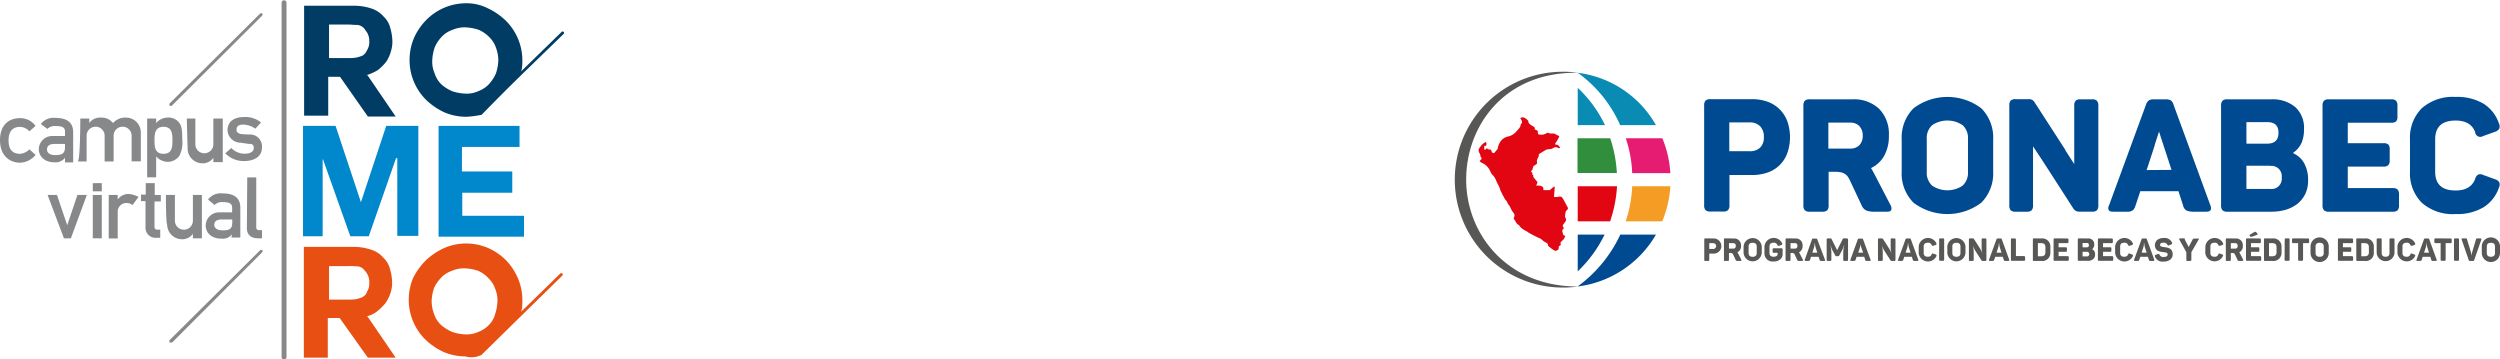
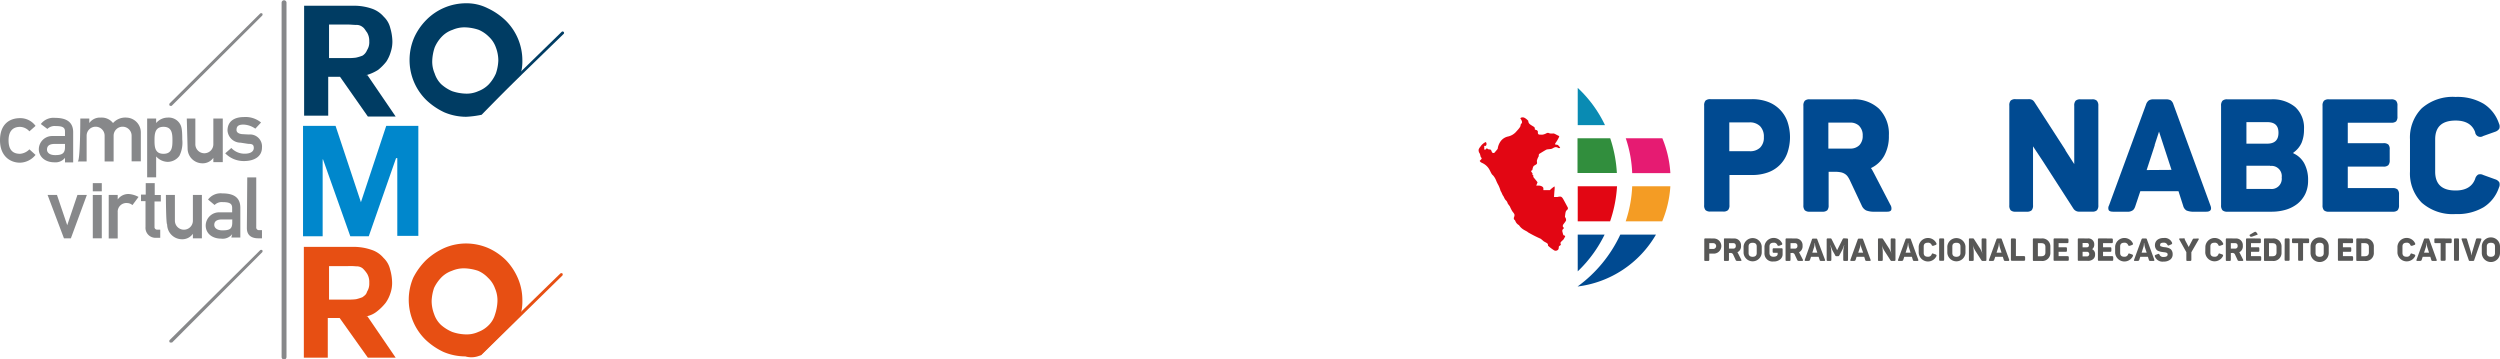
<svg xmlns="http://www.w3.org/2000/svg" id="Capa_1" data-name="Capa 1" viewBox="0 0 458.54 65.9">
  <defs>
    <style>.cls-1{fill:#87888a;}.cls-2{fill:#0087cc;}.cls-3{fill:#003c63;}.cls-4{fill:#e74f13;}.cls-5{fill:#098bb3;}.cls-6{fill:#318e3d;}.cls-7{fill:#e61b72;}.cls-8{fill:#004a91;}.cls-9{fill:#e20613;}.cls-10{fill:#f49c24;}.cls-11{fill:#575756;}</style>
  </defs>
  <title>logo-cvr-pronabec</title>
  <path class="cls-1" d="M7.79,39.46a3.78,3.78,0,0,1-2.85,1.43c-1.8,0-3.67-1.2-3.67-4.12S3,32.72,4.94,32.72a3.45,3.45,0,0,1,2.85,1.42l-1.13,1a2.36,2.36,0,0,0-1.72-.82c-1.27,0-2.1.75-2.1,2.47s.75,2.47,2.1,2.47a2.66,2.66,0,0,0,1.72-.82Z" transform="translate(-1.27 -11.05)" />
  <path class="cls-1" d="M13.19,40h0a2.21,2.21,0,0,1-1.95.82c-1.73,0-2.85-1.05-2.85-2.4A2.45,2.45,0,0,1,10.94,36h2.25v-.83c0-.75-.45-1-1.73-1a1.88,1.88,0,0,0-1.5.53l-1.2-.9a2.91,2.91,0,0,1,2.63-1.13c1.95,0,3.3.68,3.3,2.63v5.54h-1.5Zm0-2.55H11.31c-1,0-1.42.37-1.42,1.05,0,.45.37,1,1.5,1s1.8-.23,1.8-1.43v-.67Z" transform="translate(-1.27 -11.05)" />
  <path class="cls-1" d="M16,32.79h1.65v.83h0a2.37,2.37,0,0,1,2.1-1,2.63,2.63,0,0,1,2.25,1,3,3,0,0,1,2.47-1,2.72,2.72,0,0,1,2.63,2.7v5.32H25.41V35.94a1.65,1.65,0,1,0-3.3,0v4.72H20.46V35.94a1.65,1.65,0,1,0-3.3,0v4.72H15.51C16,40.74,16,32.79,16,32.79Z" transform="translate(-1.27 -11.05)" />
  <path class="cls-1" d="M28.26,32.79h1.65v.83a2.78,2.78,0,0,1,2.09-1,2.41,2.41,0,0,1,2.18,1c.37.53.52,1.05.52,3a5.44,5.44,0,0,1-.52,3A2.68,2.68,0,0,1,32,40.74a2.91,2.91,0,0,1-2.09-1v3.83H28.26Zm4.64,4c0-1.2-.07-2.48-1.64-2.48s-1.65,1.28-1.65,2.48.07,2.47,1.65,2.47S32.9,38,32.9,36.77Z" transform="translate(-1.27 -11.05)" />
  <path class="cls-1" d="M35.53,32.79H37.1v4.72a1.65,1.65,0,1,0,3.3,0V32.79h1.73v8H40.4V40h0a2.38,2.38,0,0,1-2.1,1,2.72,2.72,0,0,1-2.62-2.7l-.15-5.47Z" transform="translate(-1.27 -11.05)" />
  <path class="cls-1" d="M43.7,38.19a3.3,3.3,0,0,0,2.47,1.05c1,0,1.65-.38,1.65-1.05s-.37-.75-1-.75l-1.42-.22A2.4,2.4,0,0,1,43,35c0-1.73,1.28-2.48,3-2.48a4.46,4.46,0,0,1,3.15,1l-1.05,1.13a4,4,0,0,0-2.18-.75c-1,0-1.27.37-1.27,1,0,.37.3.67,1,.75l1.27.07a2.2,2.2,0,0,1,2.4,2.4c0,1.65-1.42,2.47-3.3,2.47a4.75,4.75,0,0,1-3.44-1.42Z" transform="translate(-1.27 -11.05)" />
  <path class="cls-1" d="M10,46.81h1.72l1.88,5.55h0l1.87-5.55h1.73l-2.93,7.95H13Z" transform="translate(-1.27 -11.05)" />
  <rect class="cls-1" x="17.02" y="33.59" width="1.65" height="1.5" />
  <rect class="cls-1" x="17.02" y="35.76" width="1.65" height="7.95" />
  <path class="cls-1" d="M21.21,46.81h1.65v.83h0a2.37,2.37,0,0,1,2.1-1,4.54,4.54,0,0,1,1.72.53l-1.12,1.5a1.54,1.54,0,0,0-1-.38A1.59,1.59,0,0,0,22.86,50v4.79H21.21v-8Z" transform="translate(-1.27 -11.05)" />
  <path class="cls-1" d="M28,44.64h1.65v2.17h1.12V48H29.61v4.65a.47.47,0,0,0,.52.52h.53v1.5h-.83a1.83,1.83,0,0,1-1.87-2V47.94h-.83v-1.2H28Z" transform="translate(-1.27 -11.05)" />
  <path class="cls-1" d="M31.7,46.81h1.65v4.72a1.65,1.65,0,1,0,3.3,0V46.81H38.3v7.95H36.65v-.83h0a2.37,2.37,0,0,1-2.1,1,2.72,2.72,0,0,1-2.62-2.7C31.7,52.06,31.7,46.81,31.7,46.81Z" transform="translate(-1.27 -11.05)" />
  <path class="cls-1" d="M43.85,54h0a2.19,2.19,0,0,1-2,.82c-1.72,0-2.85-1-2.85-2.4A2.45,2.45,0,0,1,41.6,50h2.25v-.83c0-.75-.45-1.05-1.72-1.05a1.86,1.86,0,0,0-1.5.53l-1.2-1a2.89,2.89,0,0,1,2.62-1.13c2,0,3.3.68,3.3,2.63v5.47H43.7l.15-.6Zm0-2.7H42c-1,0-1.43.37-1.43,1,0,.45.38,1,1.5,1,1.28,0,1.8-.23,1.8-1.43v-.67Z" transform="translate(-1.27 -11.05)" />
  <path class="cls-1" d="M46.62,43.59h1.65v9.14a.48.48,0,0,0,.53.53h.52v1.5h-.67c-1.13,0-2.1-.45-2.1-1.88l.07-9.29Z" transform="translate(-1.27 -11.05)" />
  <path class="cls-2" d="M57.05,34.14h5.77l4.65,14,4.64-14H78V54.31H74.14V40.06h-.23l-5,14.32H65.52l-5-14.09h-.07V54.38h-3.6V34.14Z" transform="translate(-1.27 -11.05)" />
-   <path class="cls-2" d="M86.06,50.63H97.38v3.83H81.71V34.14H96.56V38H86v4.5h9.23v3.9H86.06v4.27Z" transform="translate(-1.27 -11.05)" />
  <path class="cls-1" d="M53.37,77a.48.48,0,0,1-.45-.45v-65a.45.45,0,0,1,.9,0v65A.48.48,0,0,1,53.37,77Z" transform="translate(-1.27 -11.05)" />
  <path class="cls-3" d="M68.44,24.84h.23l5.17,7.58h-5.1l-5.1-7.28H61.47v7.13H57.05V12.1h9.14a10.06,10.06,0,0,1,3.23.52,5,5,0,0,1,2.24,1.5,4.2,4.2,0,0,1,1.2,2.1,9.2,9.2,0,0,1,.38,2.4,6,6,0,0,1-.3,1.95,6.48,6.48,0,0,1-.83,1.8,9.18,9.18,0,0,1-1.49,1.5A8.26,8.26,0,0,1,68.44,24.84Zm-3.37-9.29H61.62V21.7h3.45a9.43,9.43,0,0,0,1.5-.08,8,8,0,0,0,1.2-.37,2.1,2.1,0,0,0,.82-1A2.68,2.68,0,0,0,69,18.62,3,3,0,0,0,68.59,17c-.3-.37-.45-.75-.82-1a1.78,1.78,0,0,0-1.2-.38C66.12,15.62,65.59,15.55,65.07,15.55Z" transform="translate(-1.27 -11.05)" />
  <path class="cls-3" d="M96.71,24.84a8.59,8.59,0,0,0,.37-2.69A10.26,10.26,0,0,0,94,14.8a12.22,12.22,0,0,0-3.3-2.25,8.54,8.54,0,0,0-3.9-.9,10.26,10.26,0,0,0-7.35,3.07A11,11,0,0,0,77.21,18a10.39,10.39,0,0,0-.82,4.05,10.26,10.26,0,0,0,3.07,7.35,12.46,12.46,0,0,0,3.3,2.25,10.35,10.35,0,0,0,4,.82,17.48,17.48,0,0,0,2.85-.37ZM84.19,27.77a7.25,7.25,0,0,1-2-1.28A4.88,4.88,0,0,1,81,24.54a5.46,5.46,0,0,1-.45-2.39,8.65,8.65,0,0,1,.45-2.4,6.53,6.53,0,0,1,1.28-1.95,4.88,4.88,0,0,1,2-1.28,5.46,5.46,0,0,1,2.39-.45,8.65,8.65,0,0,1,2.4.45,5.93,5.93,0,0,1,1.88,1.28,4.86,4.86,0,0,1,1.27,1.95,6.79,6.79,0,0,1,.45,2.4,8.23,8.23,0,0,1-.45,2.39,7.22,7.22,0,0,1-1.27,1.95A5.25,5.25,0,0,1,89,27.77a5.15,5.15,0,0,1-2.4.45A8.58,8.58,0,0,1,84.19,27.77Z" transform="translate(-1.27 -11.05)" />
  <path class="cls-3" d="M89.58,31.89c-.07,0-.22,0-.22-.07a.33.33,0,0,1,0-.38L104.28,16.9a.26.26,0,0,1,.37.37L89.58,31.89Z" transform="translate(-1.27 -11.05)" />
  <path class="cls-1" d="M32.6,30.47c-.07,0-.22,0-.22-.08a.32.32,0,0,1,0-.37L49,13.52a.35.35,0,0,1,.37,0,.33.33,0,0,1,0,.38L32.75,30.47Z" transform="translate(-1.27 -11.05)" />
  <path class="cls-1" d="M32.6,73.88c-.07,0-.22,0-.22-.08a.32.32,0,0,1,0-.37L49,56.93a.35.35,0,0,1,.37,0,.33.33,0,0,1,0,.38L32.83,73.88Z" transform="translate(-1.27 -11.05)" />
  <path class="cls-4" d="M68.44,69.08h.23l5.17,7.57h-5.1l-5.17-7.27H61.39v7.27H57V56.33h9.15a9.93,9.93,0,0,1,3.22.53,4.83,4.83,0,0,1,2.25,1.5,4.19,4.19,0,0,1,1.2,2.1,9.08,9.08,0,0,1,.37,2.4,5.69,5.69,0,0,1-.3,1.94A6.46,6.46,0,0,1,72,66.6a9.25,9.25,0,0,1-1.5,1.5A4.51,4.51,0,0,1,68.44,69.08Zm-3.37-9.22H61.62V66h3.45a10.76,10.76,0,0,0,1.5-.07,7.84,7.84,0,0,0,1.2-.38c.37-.3.67-.45.82-1A2.7,2.7,0,0,0,69,62.93a3,3,0,0,0-.38-1.65,5.47,5.47,0,0,0-.82-1,1.78,1.78,0,0,0-1.2-.38A10.83,10.83,0,0,0,65.07,59.86Z" transform="translate(-1.27 -11.05)" />
  <path class="cls-4" d="M89.43,76.2l7.28-7.27a9,9,0,0,0,.37-2.85,10.09,10.09,0,0,0-.82-4,11.09,11.09,0,0,0-2.18-3.3,10.87,10.87,0,0,0-3.3-2.25,10.35,10.35,0,0,0-4-.82,10,10,0,0,0-4,.82,12.23,12.23,0,0,0-3.38,2.25A12.46,12.46,0,0,0,77.06,62a10.35,10.35,0,0,0-.82,4,10.26,10.26,0,0,0,3.07,7.35,12.46,12.46,0,0,0,3.3,2.25,10.35,10.35,0,0,0,4,.82A4,4,0,0,0,89.43,76.2Zm-7.27-5.55a4.86,4.86,0,0,1-1.27-2,6.79,6.79,0,0,1-.45-2.4,8.36,8.36,0,0,1,.45-2.4A7.32,7.32,0,0,1,82.16,62a5,5,0,0,1,2-1.28,5.53,5.53,0,0,1,2.4-.45,8.72,8.72,0,0,1,2.4.45A5.51,5.51,0,0,1,90.78,62a4.92,4.92,0,0,1,1.28,1.94,5.53,5.53,0,0,1,.45,2.4,8.65,8.65,0,0,1-.45,2.4,4.45,4.45,0,0,1-1.2,2A5.25,5.25,0,0,1,89,71.93a5.15,5.15,0,0,1-2.4.45,8.12,8.12,0,0,1-2.39-.45A7.59,7.59,0,0,1,82.16,70.65Z" transform="translate(-1.27 -11.05)" />
  <path class="cls-4" d="M89.36,76.2c-.08,0-.23,0-.23-.07a.37.37,0,0,1,0-.38l14.92-14.54a.33.33,0,0,1,.38,0,.35.35,0,0,1,0,.37L89.51,76.2Z" transform="translate(-1.27 -11.05)" />
  <path class="cls-5" d="M290.65,27.17V34h5A22.6,22.6,0,0,0,290.65,27.17Z" transform="translate(-1.27 -11.05)" />
  <path class="cls-6" d="M296.61,36.41h-6v6.37h7.22A24.16,24.16,0,0,0,296.61,36.41Z" transform="translate(-1.27 -11.05)" />
  <path class="cls-7" d="M299.46,36.41a22.46,22.46,0,0,1,1.18,6.39h7a19.66,19.66,0,0,0-1.47-6.39Z" transform="translate(-1.27 -11.05)" />
-   <path class="cls-5" d="M290.65,24.4A23.25,23.25,0,0,1,298.43,34H305A19.21,19.21,0,0,0,290.65,24.4Z" transform="translate(-1.27 -11.05)" />
  <path class="cls-8" d="M290.65,60.82V54.08h4.93A23.52,23.52,0,0,1,290.65,60.82Z" transform="translate(-1.27 -11.05)" />
  <path class="cls-9" d="M296.59,51.64h-5.94V45.22h7.21A24.29,24.29,0,0,1,296.59,51.64Z" transform="translate(-1.27 -11.05)" />
  <path class="cls-10" d="M299.45,51.64a23.16,23.16,0,0,0,1.19-6.42h7a19.9,19.9,0,0,1-1.49,6.42Z" transform="translate(-1.27 -11.05)" />
  <path class="cls-8" d="M290.62,63.6a24.6,24.6,0,0,0,7.84-9.52H305A19.36,19.36,0,0,1,290.62,63.6Z" transform="translate(-1.27 -11.05)" />
  <path class="cls-9" d="M272.68,40.54s.33-.28.35-.41-.18-.25-.2-.39-.11-.42-.13-.5a1,1,0,0,1-.22-.76,1.46,1.46,0,0,1,.3-.5,2.31,2.31,0,0,1,1-.88.51.51,0,0,1,0,.71l-.29,0a2.81,2.81,0,0,1,0,.63.4.4,0,0,0,.16.07c.11,0,.22-.23.31-.24s.29.18.38.18a.72.72,0,0,1,.36.07c.12.07.16.46.33.56a.39.39,0,0,0,.33,0s.57-.66.61-.73a3,3,0,0,1,.62-1.49,2.26,2.26,0,0,1,1.22-.76,2.79,2.79,0,0,0,1.64-1c.95-1,.63-1,.76-1.23s.24-.18.22-.51a1.51,1.51,0,0,0-.31-.6s.1-.21.51-.18.95.63.95.63a.83.83,0,0,0,.16.49c.31.35.9.55,1,.75s0,.27,0,.27a.92.92,0,0,0,.28.19c.13,0,.16,0,.25.14s.06,0,.07.36.31.33.41.33a2.79,2.79,0,0,0,.5,0,2.47,2.47,0,0,0,.67-.25.51.51,0,0,1,.51,0,1.48,1.48,0,0,0,.57.05c.21,0,.22-.07.71.2s.52.21.55.36a6.47,6.47,0,0,1-.67,1.16s-.19.23,0,.32a1.59,1.59,0,0,1,.42.06,3.65,3.65,0,0,1,.41.48s0,.08-.06.09h-.26a.75.75,0,0,0-.59-.16c-.33.07-.45.27-.77.32s-.62.06-.77.1-1.2.7-1.35.79-.1.38-.13.47a2.67,2.67,0,0,0-.33.8c0,.35.07.36,0,.54s-.52.3-.65.52a2.21,2.21,0,0,0-.18.65s-.22.1-.22.22.19.27.23.37,0,.2,0,.26.16.08.17.14a1.1,1.1,0,0,0,0,.27c0,.06.66.79.77,1l-.24.59h.49c.2,0,.75.12.82.47v.36h1.19a5,5,0,0,1,.83-.67c.12,0,0,.93,0,.93l-.07,1h.65a1.5,1.5,0,0,1,.49-.07c.27,0,.43.26.55.46s.79,1.46.79,1.46a.37.37,0,0,1-.08.52c-.28.25-.28.36-.39,1.22,0,.2.15.11.21.63,0,.26-.58.79-.6,1s0,.27.09.32.11.27,0,.3a.48.48,0,0,0-.18.49c.07.25.15.65.23.69l.27.1,0,.25s-.1,0-.1.07a1.36,1.36,0,0,1-.26.43c-.11.09-.49.42-.48.56s0,.13.05.19a.92.92,0,0,1,0,.17c-.06.1-.35.2-.36.36s0,.5-.25.61a.57.57,0,0,1-.65,0,8.71,8.71,0,0,1-1.08-.82.68.68,0,0,0-.06-.34c-.09-.16-.59-.37-.72-.47s-.32-.28-.55-.46a23.53,23.53,0,0,1-2.34-1.19c-.26-.29-1.09-.43-1.65-1.31a1.41,1.41,0,0,1-.66-.74c-.16-.39-.31-.16-.29-.62a1.43,1.43,0,0,0,.13-.49c0-.24-.29-.53-.41-.7a7.18,7.18,0,0,1-.42-.82c0-.08-.4-.53-.43-.64-.13-.45-.31-.49-.47-.72s-.24-.52-.37-.67-.29-.68-.45-.86a6.08,6.08,0,0,0-.41-1.08,6.13,6.13,0,0,1-.39-.79,3.39,3.39,0,0,0-.59-1,1.08,1.08,0,0,1-.32-.39c-.1-.15-.32-.7-.56-1a2.85,2.85,0,0,0-1.14-.9C272.69,40.74,272.68,40.54,272.68,40.54Z" transform="translate(-1.27 -11.05)" />
-   <path class="cls-11" d="M270.19,44c0-9.91,7.05-19.79,20.46-19.6a16.84,16.84,0,0,0-2.76-.19,19.79,19.79,0,1,0,0,39.58,16.84,16.84,0,0,0,2.76-.19C277.62,63.6,270.19,53.91,270.19,44Z" transform="translate(-1.27 -11.05)" />
  <path class="cls-8" d="M325.5,29.72a6,6,0,0,1,3.59,3.57,8.86,8.86,0,0,1,0,5.84,5.82,5.82,0,0,1-3.57,3.55,8.48,8.48,0,0,1-2.9.47h-4.14v5.51a1.31,1.31,0,0,1-.26.93,1.22,1.22,0,0,1-.91.26H315a1.24,1.24,0,0,1-.91-.26,1.31,1.31,0,0,1-.25-.93V30.43a1.35,1.35,0,0,1,.25-.93,1.28,1.28,0,0,1,.91-.26h7.61A8.11,8.11,0,0,1,325.5,29.72Zm-1.41,8.42a2.55,2.55,0,0,0,.7-1.93,2.73,2.73,0,0,0-.68-2,2.62,2.62,0,0,0-2-.71h-3.66v5.28h3.66A2.62,2.62,0,0,0,324.09,38.14Z" transform="translate(-1.27 -11.05)" />
  <path class="cls-8" d="M345.92,31a6.56,6.56,0,0,1,1.8,4.92,7.38,7.38,0,0,1-.85,3.69,5.42,5.42,0,0,1-2.44,2.27,3.41,3.41,0,0,1,.31.49l.28.52L348,48.63a1.19,1.19,0,0,1,.17.89c-.08.24-.33.36-.77.36h-2.27a4,4,0,0,1-1.57-.23,1.78,1.78,0,0,1-.82-.9l-2.1-4.47a4.82,4.82,0,0,0-.46-.83,1.83,1.83,0,0,0-.56-.52,2.18,2.18,0,0,0-.73-.28,5.3,5.3,0,0,0-1.06-.09h-1.16v6.13a1.35,1.35,0,0,1-.25.93,1.28,1.28,0,0,1-.91.26h-2.3a1.27,1.27,0,0,1-.91-.26,1.34,1.34,0,0,1-.26-.93V30.46a1.31,1.31,0,0,1,.26-.93,1.22,1.22,0,0,1,.91-.26H341A6.73,6.73,0,0,1,345.92,31Zm-3.61,3.17a2.31,2.31,0,0,0-1.74-.63h-3.95v4.76h3.95a2.3,2.3,0,0,0,1.74-.62,2.4,2.4,0,0,0,.61-1.76A2.38,2.38,0,0,0,342.31,34.19Z" transform="translate(-1.27 -11.05)" />
-   <path class="cls-8" d="M352.23,30.92a10.32,10.32,0,0,1,12.45,0,7.6,7.6,0,0,1,2.17,5.72V42.5a7.59,7.59,0,0,1-2.17,5.72,10.32,10.32,0,0,1-12.45,0,7.58,7.58,0,0,1-2.16-5.72V36.64A7.6,7.6,0,0,1,352.23,30.92Zm9,3.08a5,5,0,0,0-5.56,0,3.15,3.15,0,0,0-1,2.55v6a3.18,3.18,0,0,0,1,2.56,5,5,0,0,0,5.56,0,3.21,3.21,0,0,0,1-2.56v-6A3.19,3.19,0,0,0,361.24,34Z" transform="translate(-1.27 -11.05)" />
  <path class="cls-8" d="M422.26,30.69a5.14,5.14,0,0,1,1.6,4.06,6.23,6.23,0,0,1-.45,2.51,4.42,4.42,0,0,1-1.51,1.79v.12a4.22,4.22,0,0,1,2,1.83,6.34,6.34,0,0,1,.71,3.16,5.56,5.56,0,0,1-.51,2.45,5.27,5.27,0,0,1-1.41,1.79,6.32,6.32,0,0,1-2.11,1.1,9.12,9.12,0,0,1-2.67.38h-8.09a1.27,1.27,0,0,1-.91-.26,1.34,1.34,0,0,1-.26-.93V30.46a1.31,1.31,0,0,1,.26-.93,1.22,1.22,0,0,1,.91-.26h8A6.46,6.46,0,0,1,422.26,30.69Zm-5.16,2.76h-3.8V37.4h3.8c1.39,0,2.08-.66,2.08-2S418.49,33.45,417.1,33.45Zm.54,8H413.3V45.7h4.34a1.87,1.87,0,0,0,2.13-2.09A1.88,1.88,0,0,0,417.64,41.49Z" transform="translate(-1.27 -11.05)" />
  <path class="cls-8" d="M440.75,29.53a1.31,1.31,0,0,1,.25.93V32.4a1.28,1.28,0,0,1-.25.92,1.34,1.34,0,0,1-.91.24h-7.95v3.75h6.53a1.29,1.29,0,0,1,.91.25,1.24,1.24,0,0,1,.25.91v1.94a1.31,1.31,0,0,1-.25.93,1.24,1.24,0,0,1-.91.27h-6.53v3.94h8.23a1.27,1.27,0,0,1,.91.26,1.34,1.34,0,0,1,.26.93v1.95a1.34,1.34,0,0,1-.26.93,1.27,1.27,0,0,1-.91.26H428.43a1.27,1.27,0,0,1-.91-.26,1.34,1.34,0,0,1-.26-.93V30.46a1.31,1.31,0,0,1,.26-.93,1.22,1.22,0,0,1,.91-.26h11.41A1.24,1.24,0,0,1,440.75,29.53Z" transform="translate(-1.27 -11.05)" />
  <path class="cls-8" d="M445.45,30.92a8.6,8.6,0,0,1,6.22-2.09,9.42,9.42,0,0,1,5.15,1.26,6.85,6.85,0,0,1,2.8,3.62,1.21,1.21,0,0,1,.06.94,1.43,1.43,0,0,1-.77.57l-2.19.78a.95.95,0,0,1-1.47-.72c-.53-1.42-1.73-2.12-3.58-2.12q-3.75,0-3.75,3.45v5.92q0,3.47,3.75,3.46c1.85,0,3.05-.71,3.58-2.12a1.32,1.32,0,0,1,.55-.8,1.17,1.17,0,0,1,.92.07l2.19.79a1.38,1.38,0,0,1,.77.56,1.24,1.24,0,0,1-.06.95,6.82,6.82,0,0,1-2.8,3.61,9.42,9.42,0,0,1-5.15,1.26,8.56,8.56,0,0,1-6.22-2.09,7.62,7.62,0,0,1-2.15-5.72V36.64A7.63,7.63,0,0,1,445.45,30.92Z" transform="translate(-1.27 -11.05)" />
  <path class="cls-8" d="M406.69,48.72l-2.86-7.82-.6-1.64-3.32-9.06a1.4,1.4,0,0,0-.51-.76,1.89,1.89,0,0,0-.91-.17H396.3a1.64,1.64,0,0,0-.89.19,1.53,1.53,0,0,0-.53.79L388.1,48.72a1,1,0,0,0-.06.87c.11.19.39.29.82.29h2c.36,0,.66,0,.88,0a1.58,1.58,0,0,0,.58-.18.93.93,0,0,0,.37-.33,2.2,2.2,0,0,0,.24-.53l.91-2.72h7l0,0,.56,1.75.3.93a1.39,1.39,0,0,0,.61.86,3.5,3.5,0,0,0,1.5.22h2.12C406.72,49.88,407,49.49,406.69,48.72ZM395,42.24l1.48-4.53,0-.1.79-2.42.82,2.52v0l1.47,4.5Z" transform="translate(-1.27 -11.05)" />
  <path class="cls-8" d="M385.87,29.53a1.15,1.15,0,0,0-.89-.26h-2.1a1.22,1.22,0,0,0-.91.26,1.31,1.31,0,0,0-.25.93V36h0v5.15l-1.61-2.5a.43.43,0,0,1,0-.07l-5.68-8.79a1.29,1.29,0,0,0-.42-.42,1.38,1.38,0,0,0-.69-.13h-2.35a1.22,1.22,0,0,0-.91.26,1.31,1.31,0,0,0-.25.93V48.69a1.35,1.35,0,0,0,.25.93,1.27,1.27,0,0,0,.91.26H373a1.28,1.28,0,0,0,.91-.26,1.35,1.35,0,0,0,.25-.93V37.89L376,40.67h0l5.57,8.65a1.23,1.23,0,0,0,1.13.55H385a1.2,1.2,0,0,0,.89-.26,1.35,1.35,0,0,0,.25-.93V30.46A1.31,1.31,0,0,0,385.87,29.53Z" transform="translate(-1.27 -11.05)" />
  <path class="cls-11" d="M315.6,54.79a1.39,1.39,0,0,1,0,2.78h-.82v1.11c0,.18-.06.23-.23.23h-.46c-.17,0-.23,0-.23-.23V55c0-.18.06-.23.23-.23Zm-.09,1.92a.53.53,0,0,0,0-1.06h-.73v1.06Z" transform="translate(-1.27 -11.05)" />
  <path class="cls-11" d="M319.26,54.79a1.24,1.24,0,0,1,1.34,1.33,1.2,1.2,0,0,1-.66,1.2l.12.2.58,1.15c.08.13.05.24-.12.24h-.45c-.29,0-.39,0-.47-.22l-.42-.9a.5.5,0,0,0-.56-.34h-.23v1.23c0,.18-.06.23-.23.23h-.46c-.18,0-.23,0-.23-.23V55c0-.18,0-.23.23-.23Zm.38,1.33a.5.5,0,0,0-.12-.35.46.46,0,0,0-.35-.12h-.78v1h.78a.43.43,0,0,0,.35-.13A.48.48,0,0,0,319.64,56.12Z" transform="translate(-1.27 -11.05)" />
  <path class="cls-11" d="M321.07,56.26a1.67,1.67,0,0,1,3.33,0v1.18a1.67,1.67,0,0,1-3.33,0Zm2.41,0c0-.46-.25-.68-.75-.68s-.74.23-.74.68v1.21c0,.44.26.68.74.68s.75-.23.75-.68Z" transform="translate(-1.27 -11.05)" />
  <path class="cls-11" d="M328,56.58c.18,0,.23.06.23.24v.8a1.22,1.22,0,0,1-.44,1,1.8,1.8,0,0,1-1.23.39,1.48,1.48,0,0,1-1.66-1.56V56.26a1.7,1.7,0,0,1,3.24-.58.2.2,0,0,1-.14.3l-.43.16c-.17,0-.23,0-.3-.15a.66.66,0,0,0-.71-.42c-.49,0-.74.23-.74.69v1.18c0,.46.25.7.74.7s.76-.21.76-.51v-.21h-.68c-.18,0-.24-.06-.24-.24v-.36c0-.18.06-.24.24-.24Z" transform="translate(-1.27 -11.05)" />
  <path class="cls-11" d="M330.56,54.79a1.23,1.23,0,0,1,1.33,1.33,1.21,1.21,0,0,1-.65,1.2,1.59,1.59,0,0,1,.11.2l.59,1.15c.08.13,0,.24-.12.24h-.46c-.28,0-.38,0-.47-.22l-.42-.9a.49.49,0,0,0-.56-.34h-.23v1.23c0,.18-.05.23-.23.23H329c-.17,0-.23,0-.23-.23V55c0-.18.06-.23.23-.23Zm.38,1.33a.42.42,0,0,0-.47-.47h-.79v1h.79a.46.46,0,0,0,.35-.13A.48.48,0,0,0,330.94,56.12Z" transform="translate(-1.27 -11.05)" />
  <path class="cls-11" d="M336,58.68c.06.16,0,.23-.15.23h-.43c-.27,0-.36,0-.41-.21l-.18-.55h-1.39l-.18.55c-.07.17-.14.21-.42.21h-.39c-.15,0-.2-.07-.15-.23L333.6,55c0-.15.12-.19.28-.19h.44c.16,0,.23,0,.28.18Zm-1.7-2.2a4.26,4.26,0,0,1-.14-.72v-.11h-.06a2.36,2.36,0,0,1-.13.83l-.29.91h.91Z" transform="translate(-1.27 -11.05)" />
  <path class="cls-11" d="M340,54.79c.17,0,.23.05.23.23v3.66c0,.18-.06.23-.23.23h-.42c-.18,0-.23-.06-.23-.23V57.36a5.29,5.29,0,0,1,.19-1.31h-.05a5.55,5.55,0,0,1-.45,1.09l-.4.73c-.07.13-.12.17-.26.17h-.25a.22.22,0,0,1-.26-.17l-.41-.73a4.6,4.6,0,0,1-.42-1.09H337a6.28,6.28,0,0,1,.17,1.32v1.31c0,.17-.05.23-.23.23h-.4c-.17,0-.23-.06-.23-.23V55c0-.17.06-.23.23-.23h.37c.18,0,.24,0,.32.17l1,2,1-2c.09-.16.13-.18.31-.18Z" transform="translate(-1.27 -11.05)" />
  <path class="cls-11" d="M344.36,58.68c.06.16,0,.23-.15.23h-.42c-.28,0-.37,0-.42-.21l-.17-.55h-1.4l-.18.55c-.06.17-.13.21-.41.21h-.39c-.16,0-.21-.07-.15-.23L342,55c.05-.15.11-.19.28-.19h.43c.17,0,.23,0,.29.18Zm-1.69-2.2a3.45,3.45,0,0,1-.14-.72v-.11h0a2.62,2.62,0,0,1-.13.83l-.3.91H343Z" transform="translate(-1.27 -11.05)" />
  <path class="cls-11" d="M348.7,54.79c.18,0,.23.05.23.23v3.66c0,.18-.05.23-.23.23h-.46a.22.22,0,0,1-.22-.11l-1.11-1.73a3.77,3.77,0,0,1-.47-1.09h0a6.58,6.58,0,0,1,.16,1.31v1.39c0,.18-.06.23-.23.23h-.42c-.18,0-.23,0-.23-.23V55c0-.18.05-.23.23-.23h.47a.24.24,0,0,1,.22.11l1.13,1.76a6.28,6.28,0,0,1,.32.63c.06.15.13.39.14.41h0a4.28,4.28,0,0,1-.18-1.29V55c0-.18.06-.23.23-.23Z" transform="translate(-1.27 -11.05)" />
  <path class="cls-11" d="M353.11,58.68c.05.16,0,.23-.16.23h-.42c-.28,0-.37,0-.42-.21l-.17-.55h-1.4l-.18.55c-.06.17-.13.21-.41.21h-.39c-.16,0-.21-.07-.15-.23l1.35-3.7c.05-.15.12-.19.28-.19h.43c.17,0,.24,0,.29.18Zm-1.7-2.2a3.45,3.45,0,0,1-.14-.72v-.11h-.06a2.62,2.62,0,0,1-.13.83l-.29.91h.91Z" transform="translate(-1.27 -11.05)" />
  <path class="cls-11" d="M353.19,56.26a1.71,1.71,0,0,1,3.25-.58.21.21,0,0,1-.14.3l-.44.16c-.16,0-.23,0-.29-.15a.67.67,0,0,0-.71-.42q-.75,0-.75.69v1.18c0,.46.25.7.75.7a.68.68,0,0,0,.71-.43c.06-.17.13-.21.29-.14l.44.15a.22.22,0,0,1,.14.31,1.71,1.71,0,0,1-3.25-.59Z" transform="translate(-1.27 -11.05)" />
  <path class="cls-11" d="M356.94,55c0-.17.05-.23.22-.23h.47c.16,0,.23.06.23.23v3.66c0,.17-.07.23-.23.23h-.47c-.17,0-.22-.06-.22-.23Z" transform="translate(-1.27 -11.05)" />
  <path class="cls-11" d="M358.44,56.26a1.67,1.67,0,0,1,3.33,0v1.18a1.67,1.67,0,0,1-3.33,0Zm2.41,0c0-.46-.24-.68-.75-.68s-.74.23-.74.68v1.21c0,.44.26.68.74.68s.75-.23.75-.68Z" transform="translate(-1.27 -11.05)" />
  <path class="cls-11" d="M365.38,54.79c.18,0,.23.05.23.23v3.66c0,.18-.05.23-.23.23h-.45a.24.24,0,0,1-.23-.11l-1.11-1.73a4.07,4.07,0,0,1-.47-1.09h0a6.58,6.58,0,0,1,.16,1.31v1.39c0,.18-.06.23-.23.23h-.42c-.18,0-.23,0-.23-.23V55c0-.18.05-.23.23-.23h.47a.24.24,0,0,1,.22.11l1.13,1.76a4.69,4.69,0,0,1,.32.63c.06.15.13.39.14.41h0a4.62,4.62,0,0,1-.18-1.29V55c0-.18.06-.23.24-.23Z" transform="translate(-1.27 -11.05)" />
  <path class="cls-11" d="M369.79,58.68c0,.16,0,.23-.15.23h-.43c-.27,0-.36,0-.42-.21l-.17-.55h-1.39l-.19.55c-.06.17-.13.21-.41.21h-.39c-.16,0-.21-.07-.15-.23l1.35-3.7c.05-.15.12-.19.28-.19h.44c.16,0,.23,0,.28.18Zm-1.7-2.2a4.26,4.26,0,0,1-.14-.72v-.11h-.06a2.36,2.36,0,0,1-.13.83l-.29.91h.91Z" transform="translate(-1.27 -11.05)" />
  <path class="cls-11" d="M370.79,54.79c.17,0,.23.05.23.23v3h1.46c.16,0,.23.07.23.24v.39c0,.18-.06.23-.23.23h-2.15c-.17,0-.23,0-.23-.23V55c0-.18.06-.23.23-.23Z" transform="translate(-1.27 -11.05)" />
  <path class="cls-11" d="M375.68,54.79a1.47,1.47,0,0,1,1.66,1.56v1a1.47,1.47,0,0,1-1.66,1.56h-1.32c-.18,0-.23,0-.23-.23V55c0-.18.05-.23.23-.23Zm.75,1.56c0-.47-.25-.7-.76-.7h-.62v2.4h.62c.51,0,.76-.23.76-.7Z" transform="translate(-1.27 -11.05)" />
  <path class="cls-11" d="M380.43,54.79c.17,0,.23.05.23.23v.39c0,.18-.06.24-.23.24h-1.58v.75h1.3c.17,0,.23.05.23.23V57c0,.18-.06.24-.23.24h-1.3v.79h1.63c.17,0,.24.07.24.24v.39c0,.18-.06.23-.24.23h-2.32c-.18,0-.23,0-.23-.23V55c0-.18.05-.23.23-.23Z" transform="translate(-1.27 -11.05)" />
  <path class="cls-11" d="M384.18,54.79a1.06,1.06,0,0,1,1.21,1.1,1,1,0,0,1-.39.86v0a1,1,0,0,1,.54,1,1,1,0,0,1-.37.84,1.43,1.43,0,0,1-1,.3H382.6c-.18,0-.23,0-.23-.23V55c0-.18.05-.23.23-.23ZM384,56.41c.28,0,.41-.13.41-.39a.36.36,0,0,0-.41-.4h-.75v.79Zm.11.82h-.86v.85h.86a.43.43,0,0,0,0-.85Z" transform="translate(-1.27 -11.05)" />
  <path class="cls-11" d="M388.56,54.79c.18,0,.24.05.24.23v.39c0,.18-.06.24-.24.24H387v.75h1.3c.18,0,.23.05.23.23V57c0,.18-.05.24-.23.24H387v.79h1.64c.17,0,.23.07.23.24v.39c0,.18-.05.23-.23.23H386.3c-.18,0-.24,0-.24-.23V55c0-.18.06-.23.24-.23Z" transform="translate(-1.27 -11.05)" />
  <path class="cls-11" d="M389.22,56.26a1.71,1.71,0,0,1,3.25-.58.21.21,0,0,1-.14.3l-.44.16c-.16,0-.23,0-.29-.15a.67.67,0,0,0-.71-.42q-.75,0-.75.69v1.18c0,.46.25.7.75.7a.68.68,0,0,0,.71-.43c.06-.17.13-.21.29-.14l.44.15a.22.22,0,0,1,.14.31,1.71,1.71,0,0,1-3.25-.59Z" transform="translate(-1.27 -11.05)" />
  <path class="cls-11" d="M396.4,58.68c.05.16,0,.23-.16.23h-.42c-.27,0-.37,0-.42-.21l-.17-.55h-1.4l-.18.55c-.06.17-.13.21-.41.21h-.39c-.16,0-.21-.07-.15-.23l1.35-3.7c.05-.15.12-.19.28-.19h.44c.16,0,.23,0,.28.18Zm-1.7-2.2a4.26,4.26,0,0,1-.14-.72v-.11h-.06a2.36,2.36,0,0,1-.13.83l-.29.91H395Z" transform="translate(-1.27 -11.05)" />
  <path class="cls-11" d="M398.13,54.7a1.45,1.45,0,0,1,1.52.85c.07.17,0,.25-.13.32l-.43.19c-.15.07-.21,0-.29-.12a.69.69,0,0,0-.67-.38c-.47,0-.66.12-.66.4s.08.25.26.31a2,2,0,0,0,.58.12,2.67,2.67,0,0,1,.8.19,1.1,1.1,0,0,1,.35.22,1.24,1.24,0,0,1,.31.87,1.19,1.19,0,0,1-.45,1,1.91,1.91,0,0,1-1.22.36,1.49,1.49,0,0,1-1.59-.94c-.05-.17,0-.24.15-.3l.41-.15c.17-.07.23,0,.3.14a.72.72,0,0,0,.73.4c.5,0,.75-.15.75-.46s-.27-.37-.76-.42l-.43-.06a2.4,2.4,0,0,1-.4-.12,1,1,0,0,1-.39-.2,1.23,1.23,0,0,1-.35-.89C396.52,55.23,397.11,54.7,398.13,54.7Z" transform="translate(-1.27 -11.05)" />
  <path class="cls-11" d="M404.41,54.79c.16,0,.2.1.11.23l-1.32,2.29v1.37c0,.18-.06.23-.23.23h-.46c-.18,0-.23,0-.23-.23V57.3L401,55c-.08-.13,0-.23.12-.23h.52a1,1,0,0,1,.3,0A.35.35,0,0,1,402,55l.71,1.35.71-1.35a.36.36,0,0,1,.16-.18.93.93,0,0,1,.29,0Z" transform="translate(-1.27 -11.05)" />
  <path class="cls-11" d="M405.77,56.26a1.71,1.71,0,0,1,3.25-.58.2.2,0,0,1-.14.3l-.44.16c-.16,0-.23,0-.29-.15a.66.66,0,0,0-.71-.42q-.75,0-.75.69v1.18c0,.46.25.7.75.7a.67.67,0,0,0,.71-.43c.06-.17.14-.21.29-.14l.44.15A.21.21,0,0,1,409,58a1.71,1.71,0,0,1-3.25-.59Z" transform="translate(-1.27 -11.05)" />
  <path class="cls-11" d="M411.31,54.79a1.23,1.23,0,0,1,1.33,1.33,1.21,1.21,0,0,1-.65,1.2l.12.2.58,1.15c.08.13,0,.24-.12.24h-.45c-.29,0-.39,0-.47-.22l-.42-.9a.5.5,0,0,0-.56-.34h-.23v1.23c0,.18-.06.23-.23.23h-.46c-.18,0-.23,0-.23-.23V55c0-.18.05-.23.23-.23Zm.38,1.33a.5.5,0,0,0-.12-.35.48.48,0,0,0-.35-.12h-.78v1h.78a.45.45,0,0,0,.35-.13A.48.48,0,0,0,411.69,56.12Z" transform="translate(-1.27 -11.05)" />
  <path class="cls-11" d="M415.72,54.79c.18,0,.23.05.23.23v.39c0,.18-.05.24-.23.24h-1.58v.75h1.3c.18,0,.23.05.23.23V57c0,.18-.05.24-.23.24h-1.3v.79h1.64c.16,0,.23.07.23.24v.39c0,.18-.06.23-.23.23h-2.33c-.17,0-.23,0-.23-.23V55c0-.18.06-.23.23-.23Zm-1-1.16c.16-.09.28-.09.37,0l.2.25c.1.12.1.18,0,.23l-1,.36c-.13,0-.21,0-.25,0l-.12-.15c-.08-.11-.07-.17,0-.22Z" transform="translate(-1.27 -11.05)" />
  <path class="cls-11" d="M418.07,54.79a1.48,1.48,0,0,1,1.67,1.56v1a1.48,1.48,0,0,1-1.67,1.56h-1.32c-.17,0-.23,0-.23-.23V55c0-.18.06-.23.23-.23Zm.75,1.56c0-.47-.25-.7-.75-.7h-.63v2.4h.63c.5,0,.75-.23.75-.7Z" transform="translate(-1.27 -11.05)" />
  <path class="cls-11" d="M420.32,55c0-.17.05-.23.23-.23H421c.16,0,.22.06.22.23v3.66c0,.17-.06.23-.22.23h-.47c-.18,0-.23-.06-.23-.23Z" transform="translate(-1.27 -11.05)" />
  <path class="cls-11" d="M424.57,54.79c.18,0,.23.05.23.23v.39c0,.18-.05.24-.23.24h-.88v3c0,.18-.06.23-.23.23H423c-.17,0-.22,0-.22-.23v-3h-.89c-.17,0-.23-.06-.23-.24V55c0-.18.06-.23.23-.23Z" transform="translate(-1.27 -11.05)" />
  <path class="cls-11" d="M425.06,56.26a1.67,1.67,0,0,1,3.34,0v1.18a1.67,1.67,0,0,1-3.34,0Zm2.42,0c0-.46-.25-.68-.75-.68s-.75.23-.75.68v1.21c0,.44.27.68.75.68s.75-.23.75-.68Z" transform="translate(-1.27 -11.05)" />
  <path class="cls-11" d="M432.62,54.79c.18,0,.24.05.24.23v.39c0,.18-.06.24-.24.24H431v.75h1.3c.18,0,.23.05.23.23V57c0,.18-.05.24-.23.24H431v.79h1.64c.16,0,.23.07.23.24v.39c0,.18-.05.23-.23.23h-2.32c-.18,0-.24,0-.24-.23V55c0-.18.06-.23.24-.23Z" transform="translate(-1.27 -11.05)" />
  <path class="cls-11" d="M435,54.79a1.47,1.47,0,0,1,1.67,1.56v1A1.47,1.47,0,0,1,435,58.91h-1.32c-.17,0-.23,0-.23-.23V55c0-.18.06-.23.23-.23Zm.76,1.56c0-.47-.26-.7-.76-.7h-.63v2.4H435c.5,0,.76-.23.76-.7Z" transform="translate(-1.27 -11.05)" />
-   <path class="cls-11" d="M438.11,57.48c0,.43.25.66.72.66s.71-.22.71-.66V55c0-.18.06-.23.23-.23h.46c.18,0,.23.05.23.23v2.44a1.64,1.64,0,0,1-3.27,0V55c0-.18.06-.23.24-.23h.45c.18,0,.23.05.23.23Z" transform="translate(-1.27 -11.05)" />
  <path class="cls-11" d="M441,56.26a1.7,1.7,0,0,1,3.24-.58.2.2,0,0,1-.14.3l-.43.16c-.17,0-.23,0-.3-.15a.66.66,0,0,0-.71-.42c-.49,0-.74.23-.74.69v1.18c0,.46.25.7.74.7a.66.66,0,0,0,.71-.43c.07-.17.14-.21.3-.14l.43.15a.21.21,0,0,1,.14.31,1.71,1.71,0,0,1-3.24-.59Z" transform="translate(-1.27 -11.05)" />
  <path class="cls-11" d="M448.19,58.68c.06.16,0,.23-.15.23h-.42c-.28,0-.37,0-.42-.21l-.17-.55h-1.4l-.18.55c-.06.17-.13.21-.41.21h-.39c-.16,0-.21-.07-.15-.23l1.35-3.7c0-.15.11-.19.28-.19h.43c.17,0,.23,0,.28.18Zm-1.69-2.2a3.45,3.45,0,0,1-.14-.72v-.11h-.05a2.62,2.62,0,0,1-.13.83l-.3.91h.92Z" transform="translate(-1.27 -11.05)" />
  <path class="cls-11" d="M450.72,54.79c.17,0,.23.05.23.23v.39c0,.18-.06.24-.23.24h-.88v3c0,.18-.06.23-.23.23h-.46c-.18,0-.23,0-.23-.23v-3H448c-.18,0-.23-.06-.23-.24V55c0-.18.05-.23.23-.23Z" transform="translate(-1.27 -11.05)" />
  <path class="cls-11" d="M451.37,55c0-.17.05-.23.23-.23h.46c.17,0,.23.06.23.23v3.66c0,.17-.06.23-.23.23h-.46c-.18,0-.23-.06-.23-.23Z" transform="translate(-1.27 -11.05)" />
  <path class="cls-11" d="M456.23,54.79c.15,0,.2.07.15.23l-1.29,3.7c0,.15-.12.19-.28.19h-.46c-.16,0-.23,0-.28-.18L452.78,55c-.06-.16,0-.23.15-.23h.42c.29,0,.37,0,.42.21l.66,2.17c.05.19.11.45.13.59v.11h.05a2.91,2.91,0,0,1,.14-.69l.65-2.18c0-.17.13-.21.41-.21Z" transform="translate(-1.27 -11.05)" />
  <path class="cls-11" d="M456.47,56.26a1.67,1.67,0,0,1,3.34,0v1.18a1.67,1.67,0,0,1-3.34,0Zm2.42,0c0-.46-.25-.68-.75-.68s-.75.23-.75.68v1.21c0,.44.27.68.75.68s.75-.23.75-.68Z" transform="translate(-1.27 -11.05)" />
</svg>